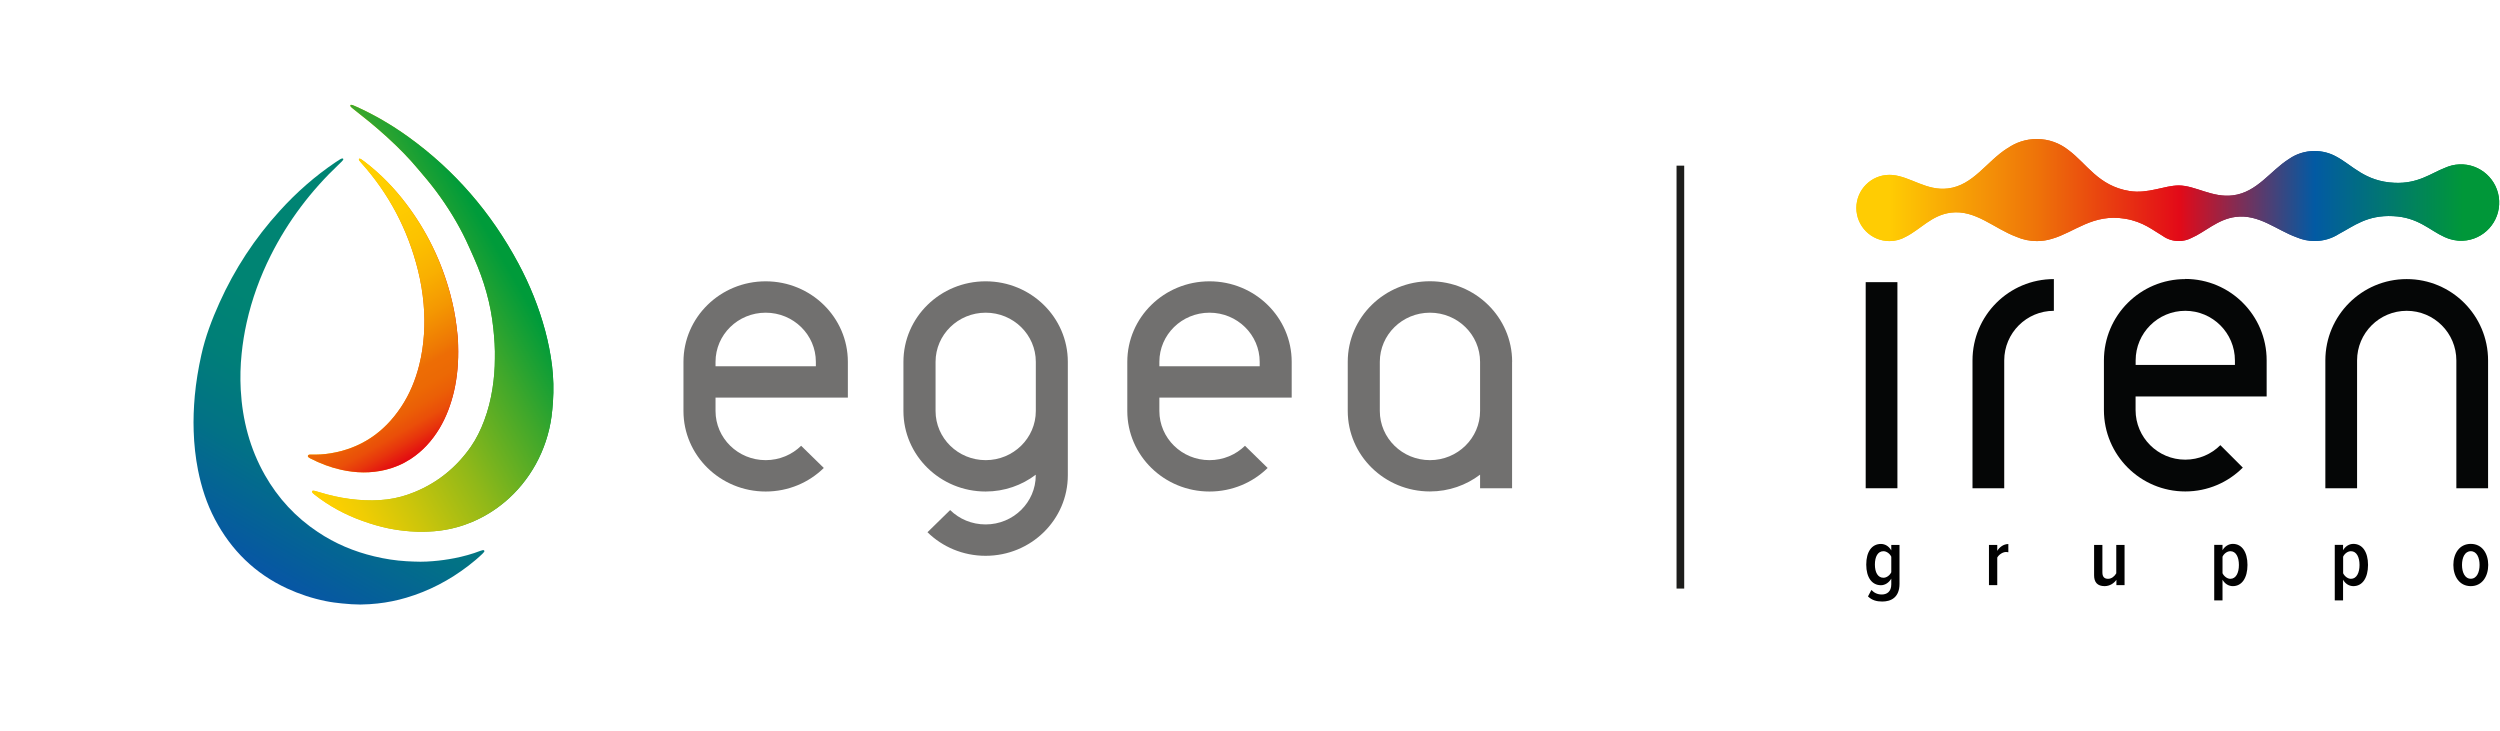
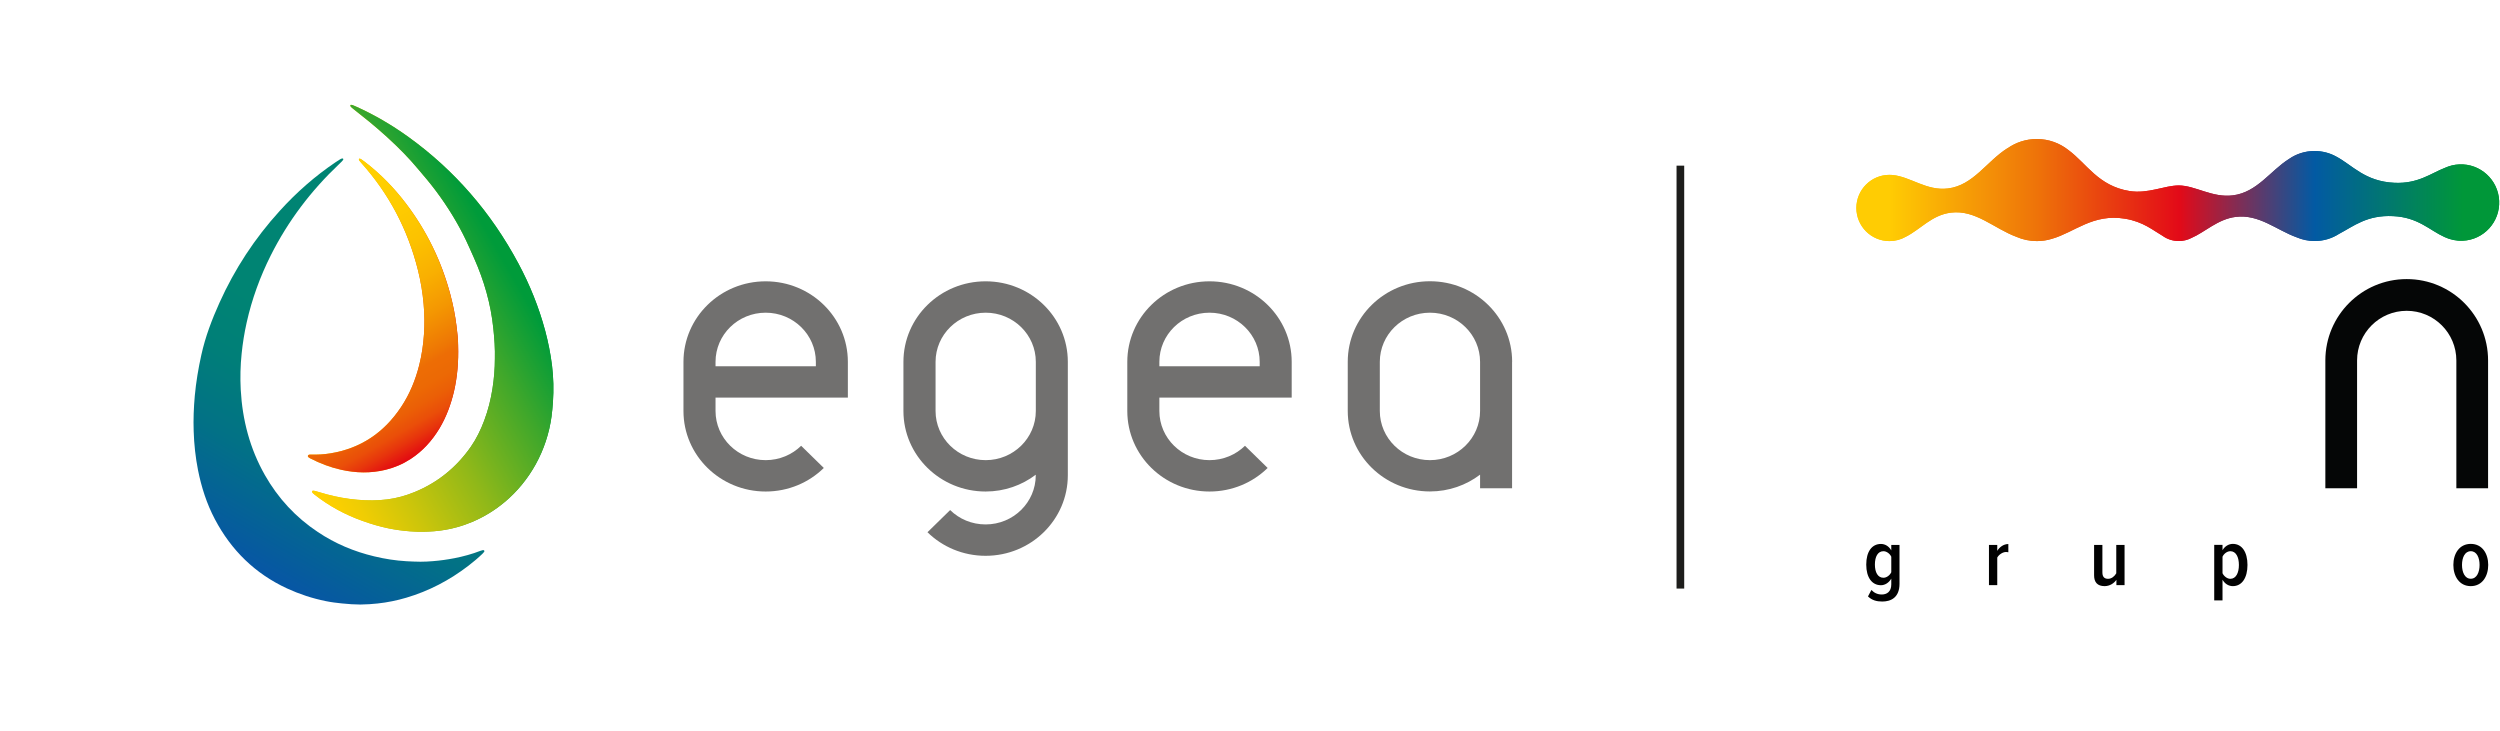
<svg xmlns="http://www.w3.org/2000/svg" xmlns:xlink="http://www.w3.org/1999/xlink" id="Livello_2" data-name="Livello 2" viewBox="0 0 358.58 104.8">
  <defs>
    <style>
      .cls-1 {
        fill: url(#Sfumatura_senza_nome_5);
      }

      .cls-2 {
        fill: #010101;
      }

      .cls-3 {
        clip-path: url(#clippath-4);
      }

      .cls-4 {
        fill: #050606;
      }

      .cls-5 {
        fill: url(#Sfumatura_senza_nome_21);
      }

      .cls-6 {
        fill: none;
      }

      .cls-7 {
        fill: url(#Sfumatura_senza_nome_23);
      }

      .cls-8 {
        fill: #71706f;
      }

      .cls-9 {
        clip-path: url(#clippath-1);
      }

      .cls-10 {
        clip-path: url(#clippath-3);
      }

      .cls-11 {
        fill: url(#Sfumatura_senza_nome_22-2);
      }

      .cls-12 {
        fill: #1d1d1b;
      }

      .cls-13 {
        clip-path: url(#clippath-2);
      }

      .cls-14 {
        clip-path: url(#clippath);
      }

      .cls-15 {
        fill: url(#Sfumatura_senza_nome_5-2);
      }

      .cls-16 {
        fill: url(#Sfumatura_senza_nome_22);
      }
    </style>
    <clipPath id="clippath">
      <path class="cls-6" d="M49.05,22.73c-.11.04-.21.08-.3.14-.21.13-.42.27-.62.4-2.95,1.99-5.61,4.33-8.01,6.98-3.58,3.93-6.46,8.33-8.64,13.17-1.09,2.42-2.03,4.89-2.6,7.48-.43,1.94-.76,3.9-.94,5.87-.15,1.69-.22,3.38-.16,5.08.06,1.88.26,3.74.62,5.57.49,2.46,1.25,4.83,2.42,7.05,2.35,4.46,5.77,7.81,10.35,9.93,1.78.82,3.63,1.43,5.56,1.82.76.16,1.52.25,2.29.33.95.1,1.9.16,2.67.16.95-.01,1.71-.07,2.47-.15,1.4-.15,2.77-.43,4.12-.83,3.25-.96,6.2-2.51,8.89-4.57.7-.54,1.39-1.11,2.03-1.73.09-.08.16-.18.24-.27.05-.06.06-.14,0-.2-.04-.04-.11-.07-.16-.06-.12.02-.23.06-.35.1-1.21.47-2.46.81-3.73,1.06-1.03.2-2.08.35-3.12.43-.59.05-1.18.08-1.77.08-.66,0-1.33-.04-1.99-.07-1.57-.09-3.11-.33-4.64-.7-2.9-.69-5.61-1.83-8.09-3.49-3.17-2.11-5.7-4.83-7.59-8.16-2.15-3.78-3.23-7.89-3.47-12.26-.09-1.72-.05-3.44.13-5.16.15-1.5.39-2.98.72-4.46.75-3.36,1.92-6.58,3.47-9.66,2.48-4.93,5.77-9.27,9.78-13.06.14-.13.27-.26.4-.39.07-.07.13-.15.19-.23.03-.05.04-.13-.02-.17-.03-.02-.07-.04-.11-.04h-.02,0Z" />
    </clipPath>
    <linearGradient id="Sfumatura_senza_nome_23" data-name="Sfumatura senza nome 23" x1="-440.8" y1="-3885.2" x2="-440.09" y2="-3885.2" gradientTransform="translate(36182.05 318796.24) scale(82.04)" gradientUnits="userSpaceOnUse">
      <stop offset="0" stop-color="#0757a4" />
      <stop offset=".04" stop-color="#065b9e" />
      <stop offset=".24" stop-color="#027186" />
      <stop offset=".42" stop-color="#007f78" />
      <stop offset=".57" stop-color="#008473" />
      <stop offset="1" stop-color="#008473" />
    </linearGradient>
    <linearGradient id="Sfumatura_senza_nome_22" data-name="Sfumatura senza nome 22" x1="45.76" y1="-8795.98" x2="63.47" y2="-8795.98" gradientTransform="translate(0 -8750.74) scale(1 -1)" gradientUnits="userSpaceOnUse">
      <stop offset="0" stop-color="#ffd000" />
      <stop offset=".05" stop-color="#ffd000" />
      <stop offset=".21" stop-color="#fecc00" />
      <stop offset=".34" stop-color="#fcc200" />
      <stop offset=".47" stop-color="#f9b001" />
      <stop offset=".59" stop-color="#f49702" />
      <stop offset=".71" stop-color="#ee7704" />
      <stop offset=".74" stop-color="#ed6d05" />
      <stop offset=".8" stop-color="#ec6905" />
      <stop offset=".85" stop-color="#eb5f06" />
      <stop offset=".9" stop-color="#ea4e09" />
      <stop offset=".94" stop-color="#e7350c" />
      <stop offset=".98" stop-color="#e41610" />
      <stop offset="1" stop-color="#e30613" />
    </linearGradient>
    <clipPath id="clippath-1">
      <path class="cls-6" d="M51.47,22.86c.02.07.04.14.08.19.09.12.19.23.3.35,3.93,4.4,6.65,9.5,8.11,15.39.39,1.58.66,3.19.8,4.82.13,1.45.15,2.9.05,4.36-.1,1.5-.32,2.97-.69,4.44-.54,2.12-1.36,4.12-2.57,5.94-2.49,3.76-5.88,5.97-10.13,6.67-.95.16-1.9.21-2.86.18-.09,0-.17,0-.26.03-.14.04-.19.22-.09.32.09.08.2.14.3.2,1.4.72,2.86,1.28,4.38,1.62,2.13.48,4.27.54,6.43.01,1.27-.31,2.48-.83,3.61-1.57,1.69-1.11,3.04-2.59,4.11-4.38.98-1.65,1.64-3.44,2.08-5.31.48-2.11.66-4.23.59-6.56,0-.81-.1-1.81-.23-2.8-.19-1.53-.49-3.03-.88-4.5-1.29-4.83-3.41-9.16-6.35-13.04-1.71-2.26-3.66-4.27-5.89-5.98-.17-.13-.34-.26-.51-.37-.07-.05-.16-.09-.25-.12h-.02c-.06,0-.12.07-.11.13h0Z" />
    </clipPath>
    <linearGradient id="Sfumatura_senza_nome_22-2" data-name="Sfumatura senza nome 22" x1="-314.47" y1="-3883.16" x2="-313.77" y2="-3883.16" gradientTransform="translate(-227265.13 18433.38) rotate(90) scale(58.54)" xlink:href="#Sfumatura_senza_nome_22" />
    <linearGradient id="Sfumatura_senza_nome_5" data-name="Sfumatura senza nome 5" x1="44.77" y1="-8796.37" x2="79.4" y2="-8796.37" gradientTransform="translate(0 -8750.74) scale(1 -1)" gradientUnits="userSpaceOnUse">
      <stop offset="0" stop-color="#ffd000" />
      <stop offset=".09" stop-color="#f0cd03" />
      <stop offset=".25" stop-color="#cbc50b" />
      <stop offset=".48" stop-color="#8fb819" />
      <stop offset=".75" stop-color="#3ea72b" />
      <stop offset=".94" stop-color="#009b3a" />
      <stop offset="1" stop-color="#009b3a" />
    </linearGradient>
    <clipPath id="clippath-2">
      <path class="cls-6" d="M50.37,15.02c-.08,0-.15.12-.11.19.02.05.05.1.09.14.08.08.17.15.26.22.8.64,1.61,1.27,2.4,1.92,1.71,1.41,3.37,2.91,4.93,4.51.73.74,1.41,1.52,2.09,2.32.87,1.01,1.73,2.04,2.53,3.11,1.64,2.2,3.09,4.54,4.29,7.05.4.84.77,1.71,1.16,2.57,1.41,3.18,2.39,6.52,2.75,10.07.15,1.43.26,2.87.22,4.34,0,1.41-.12,2.84-.34,4.26-.24,1.56-.62,3.09-1.18,4.58-.5,1.34-1.12,2.62-1.94,3.8-2.08,2.97-4.77,5.13-8.06,6.48-1.27.52-2.57.88-3.91,1.05-1.44.18-2.88.18-4.3.05-1.48-.13-2.93-.39-4.35-.77-.56-.15-1.11-.33-1.67-.48-.11-.03-.23-.05-.34-.05-.08,0-.15.1-.12.19.02.05.05.11.09.15.09.09.19.16.29.25,2.07,1.62,4.36,2.86,6.86,3.75,1.2.43,2.44.8,3.7,1.06,1.02.21,2.06.35,3.1.43.64.05,1.28.07,1.92.06.18,0,.42,0,.66-.02,1.12-.04,2.21-.18,3.27-.41.09-.02.19-.05.28-.07.42-.1.84-.21,1.24-.34.17-.05.34-.11.51-.17.34-.12.68-.25,1.01-.39,1.69-.71,3.27-1.67,4.67-2.85,0,0,0,0,.01,0,3.59-3.01,6.07-7.38,6.74-12.36,0,0,0-.02,0-.02,0-.02,0-.04,0-.05.04-.28.08-.56.1-.84.03-.35.06-.72.09-1.08.12-1.76.08-3.5-.13-5.22-.21-1.71-.55-3.38-.99-5.04-.91-3.37-2.2-6.56-3.82-9.59-3.93-7.36-9.2-13.42-15.78-18.17-2.4-1.73-4.94-3.22-7.64-4.42-.14-.06-.27-.12-.41-.17-.06-.02-.12-.02-.19-.02h-.02,0Z" />
    </clipPath>
    <linearGradient id="Sfumatura_senza_nome_5-2" data-name="Sfumatura senza nome 5" x1="-426.54" y1="-3844.76" x2="-425.84" y2="-3844.76" gradientTransform="translate(25643.91 230885.33) scale(60.04)" xlink:href="#Sfumatura_senza_nome_5" />
    <clipPath id="clippath-3">
-       <path class="cls-6" d="M287.93,21.26c-3,1.9-4.9,5.33-8.53,5.77-3.06.38-5.35-1.68-7.94-1.93-.09,0-.22-.02-.45-.02-2.62,0-4.75,2.13-4.75,4.75s2.12,4.75,4.75,4.75c.84,0,1.64-.22,2.32-.61,2.09-1.03,3.73-3.13,6.5-3.47,3.52-.44,6.16,2.27,9.39,3.47.89.39,1.88.61,2.92.61.75,0,1.47-.11,2.15-.32,3.29-.94,5.89-3.65,10.5-2.89,2.63.43,4.03,1.67,5.4,2.46.65.47,1.45.74,2.31.74.65,0,1.26-.15,1.8-.43h0c1.93-.82,3.79-2.71,6.37-3.03,3.35-.42,5.87,1.9,8.75,2.93.79.34,1.66.53,2.57.53,1.29,0,2.48-.37,3.49-1.02,2.1-1.1,4.03-2.74,7.77-2.55,3.6.16,5.27,2.06,7.38,3,.79.37,1.68.57,2.61.53,3.02-.14,5.36-2.7,5.22-5.73-.14-3.02-2.71-5.36-5.73-5.22-.73.03-1.41.21-2.04.49-2.03.79-3.85,2.3-7.24,2.15-4.26-.19-6.02-2.53-8.39-3.78-.91-.5-1.97-.78-3.08-.78-1.35,0-2.6.41-3.63,1.12-2.73,1.71-4.59,4.8-8.08,5.24-2.95.38-5.41-1.42-7.77-1.42-2.05,0-4.4,1.23-7.06.8-4.49-.73-6.12-3.93-8.78-5.89-1.24-.98-2.81-1.57-4.52-1.57-1.56,0-3.01.49-4.2,1.33Z" />
+       <path class="cls-6" d="M287.93,21.26c-3,1.9-4.9,5.33-8.53,5.77-3.06.38-5.35-1.68-7.94-1.93-.09,0-.22-.02-.45-.02-2.62,0-4.75,2.13-4.75,4.75s2.12,4.75,4.75,4.75c.84,0,1.64-.22,2.32-.61,2.09-1.03,3.73-3.13,6.5-3.47,3.52-.44,6.16,2.27,9.39,3.47.89.39,1.88.61,2.92.61.75,0,1.47-.11,2.15-.32,3.29-.94,5.89-3.65,10.5-2.89,2.63.43,4.03,1.67,5.4,2.46.65.47,1.45.74,2.31.74.65,0,1.26-.15,1.8-.43h0c1.93-.82,3.79-2.71,6.37-3.03,3.35-.42,5.87,1.9,8.75,2.93.79.34,1.66.53,2.57.53,1.29,0,2.48-.37,3.49-1.02,2.1-1.1,4.03-2.74,7.77-2.55,3.6.16,5.27,2.06,7.38,3,.79.37,1.68.57,2.61.53,3.02-.14,5.36-2.7,5.22-5.73-.14-3.02-2.71-5.36-5.73-5.22-.73.03-1.41.21-2.04.49-2.03.79-3.85,2.3-7.24,2.15-4.26-.19-6.02-2.53-8.39-3.78-.91-.5-1.97-.78-3.08-.78-1.35,0-2.6.41-3.63,1.12-2.73,1.71-4.59,4.8-8.08,5.24-2.95.38-5.41-1.42-7.77-1.42-2.05,0-4.4,1.23-7.06.8-4.49-.73-6.12-3.93-8.78-5.89-1.24-.98-2.81-1.57-4.52-1.57-1.56,0-3.01.49-4.2,1.33" />
    </clipPath>
    <linearGradient id="Sfumatura_senza_nome_21" data-name="Sfumatura senza nome 21" x1="-649.79" y1="-4120.57" x2="-649.18" y2="-4120.57" gradientTransform="translate(98384.41 622233.6) scale(151)" gradientUnits="userSpaceOnUse">
      <stop offset="0" stop-color="#ffcc03" />
      <stop offset=".05" stop-color="#ffcc03" />
      <stop offset=".28" stop-color="#ee7309" />
      <stop offset=".5" stop-color="#e30a18" />
      <stop offset=".71" stop-color="#025aa3" />
      <stop offset=".94" stop-color="#009739" />
      <stop offset="1" stop-color="#009739" />
    </linearGradient>
    <clipPath id="clippath-4">
      <path class="cls-6" d="M287.93,21.26c-3,1.9-4.9,5.33-8.53,5.77-3.06.38-5.35-1.68-7.94-1.93-.09,0-.22-.02-.45-.02-2.62,0-4.75,2.13-4.75,4.75s2.12,4.75,4.75,4.75c.84,0,1.64-.22,2.32-.61,2.09-1.03,3.73-3.13,6.5-3.47,3.52-.44,6.16,2.27,9.39,3.47.89.39,1.88.61,2.92.61.75,0,1.47-.11,2.15-.32,3.29-.94,5.89-3.65,10.5-2.89,2.63.43,4.03,1.67,5.4,2.46.65.47,1.45.74,2.31.74.65,0,1.26-.15,1.8-.43h0c1.93-.82,3.79-2.71,6.37-3.03,3.35-.42,5.87,1.9,8.75,2.93.79.34,1.66.53,2.57.53,1.29,0,2.48-.37,3.49-1.02,2.1-1.1,4.03-2.74,7.77-2.55,3.6.16,5.27,2.06,7.38,3,.79.37,1.68.57,2.61.53,3.02-.14,5.36-2.7,5.22-5.73-.14-3.02-2.71-5.36-5.73-5.22-.73.03-1.41.21-2.04.49-2.03.79-3.85,2.3-7.24,2.15-4.26-.19-6.02-2.53-8.39-3.78-.91-.5-1.97-.78-3.08-.78-1.35,0-2.6.41-3.63,1.12-2.73,1.71-4.59,4.8-8.08,5.24-2.95.38-5.41-1.42-7.77-1.42-2.05,0-4.4,1.23-7.06.8-4.49-.73-6.12-3.93-8.78-5.89-1.24-.98-2.81-1.57-4.52-1.57-1.56,0-3.01.49-4.2,1.33Z" />
    </clipPath>
  </defs>
  <g id="Livello_1-2" data-name="Livello 1">
    <g>
      <g class="cls-14">
        <rect class="cls-7" x="10.44" y="20.63" width="76.3" height="68.17" transform="translate(-23.09 69.44) rotate(-60)" />
      </g>
      <g>
        <path class="cls-16" d="M51.47,22.86c.02.07.04.14.08.19.09.12.19.23.3.35,3.93,4.4,6.65,9.5,8.11,15.39.39,1.58.66,3.19.8,4.82.13,1.45.15,2.9.05,4.36-.1,1.5-.32,2.97-.69,4.44-.54,2.12-1.36,4.12-2.57,5.94-2.49,3.76-5.88,5.97-10.13,6.67-.95.16-1.9.21-2.86.18-.09,0-.17,0-.26.03-.14.04-.19.22-.09.32.09.08.2.14.3.2,1.4.72,2.86,1.28,4.38,1.62,2.13.48,4.27.54,6.43.01,1.27-.31,2.48-.83,3.61-1.57,1.69-1.11,3.04-2.59,4.11-4.38.98-1.65,1.64-3.44,2.08-5.31.48-2.11.66-4.23.59-6.56,0-.81-.1-1.81-.23-2.8-.19-1.53-.49-3.03-.88-4.5-1.29-4.83-3.41-9.16-6.35-13.04-1.71-2.26-3.66-4.27-5.89-5.98-.17-.13-.34-.26-.51-.37-.07-.05-.16-.09-.25-.12h-.02c-.06,0-.12.07-.11.13" />
        <g class="cls-9">
          <rect class="cls-11" x="34.26" y="20.34" width="41.36" height="49.96" transform="translate(-15.3 33.54) rotate(-30)" />
        </g>
      </g>
      <g>
        <path class="cls-1" d="M50.37,15.02c-.08,0-.15.12-.11.19.02.05.05.1.09.14.08.08.17.15.26.22.8.64,1.61,1.27,2.4,1.92,1.71,1.41,3.37,2.91,4.93,4.51.73.74,1.41,1.52,2.09,2.32.87,1.01,1.73,2.04,2.53,3.11,1.64,2.2,3.09,4.54,4.29,7.05.4.84.77,1.71,1.16,2.57,1.41,3.18,2.39,6.52,2.75,10.07.15,1.43.26,2.87.22,4.34,0,1.41-.12,2.84-.34,4.26-.24,1.56-.62,3.09-1.18,4.58-.5,1.34-1.12,2.62-1.94,3.8-2.08,2.97-4.77,5.13-8.06,6.48-1.27.52-2.57.88-3.91,1.05-1.44.18-2.88.18-4.3.05-1.48-.13-2.93-.39-4.35-.77-.56-.15-1.11-.33-1.67-.48-.11-.03-.23-.05-.34-.05-.08,0-.15.1-.12.19.02.05.05.11.09.15.09.09.19.16.29.25,2.07,1.62,4.36,2.86,6.86,3.75,1.2.43,2.44.8,3.7,1.06,1.02.21,2.06.35,3.1.43.64.05,1.28.07,1.92.06.18,0,.42,0,.66-.02,1.12-.04,2.21-.18,3.27-.41.09-.02.19-.05.28-.07.42-.1.84-.21,1.24-.34.17-.05.34-.11.51-.17.34-.12.68-.25,1.01-.39,1.69-.71,3.27-1.67,4.67-2.85,0,0,0,0,.01,0,3.59-3.01,6.07-7.38,6.74-12.36,0,0,0-.02,0-.02,0-.02,0-.04,0-.05.04-.28.08-.56.1-.84.03-.35.06-.72.09-1.08.12-1.76.08-3.5-.13-5.22-.21-1.71-.55-3.38-.99-5.04-.91-3.37-2.2-6.56-3.82-9.59-3.93-7.36-9.2-13.42-15.78-18.17-2.4-1.73-4.94-3.22-7.64-4.42-.14-.06-.27-.12-.41-.17-.06-.02-.12-.02-.19-.02h-.02" />
        <g class="cls-13">
          <rect class="cls-15" x="31.78" y="10.45" width="60.67" height="70.38" transform="translate(-14.5 37.17) rotate(-30)" />
        </g>
      </g>
      <g class="cls-10">
        <rect class="cls-5" x="266.25" y="19.94" width="92.33" height="14.64" />
      </g>
      <rect class="cls-12" x="240.47" y="23.76" width="1.1" height="60.66" />
      <path class="cls-2" d="M267.93,85.54l.49-.92c.4.43.89.65,1.49.65.72,0,1.36-.4,1.36-1.45v-.82c-.35.59-.91.94-1.48.94-1.29,0-2.11-1.11-2.11-2.96s.8-2.96,2.11-2.96c.56,0,1.12.3,1.48.92v-.78h1.18v5.57c0,1.99-1.24,2.55-2.48,2.55-.82,0-1.47-.19-2.04-.73M271.27,82.08v-2.23c-.2-.43-.67-.79-1.12-.79-.82,0-1.23.8-1.23,1.91s.41,1.9,1.23,1.9c.45,0,.92-.36,1.12-.79" />
      <path class="cls-2" d="M285.28,83.93v-5.77h1.19v.85c.33-.56.94-.98,1.59-.98v1.18c-.09-.02-.2-.04-.31-.04-.49,0-1.04.37-1.28.8v3.96h-1.2Z" />
      <path class="cls-2" d="M303.56,83.93v-.77c-.32.48-.94.91-1.69.91-1.03,0-1.51-.55-1.51-1.55v-4.36h1.19v3.94c0,.67.31.92.82.92s.94-.38,1.17-.79v-4.07h1.19v5.77h-1.19,0Z" />
      <path class="cls-2" d="M318.78,83.15v2.97h-1.19v-7.97h1.19v.77c.33-.57.89-.91,1.48-.91,1.3,0,2.1,1.16,2.1,3.02s-.8,3.04-2.1,3.04c-.57,0-1.13-.3-1.48-.92M321.13,81.03c0-1.11-.41-1.97-1.23-1.97-.45,0-.92.35-1.12.79v2.37c.2.43.67.8,1.12.8.82,0,1.23-.87,1.23-1.98" />
-       <path class="cls-2" d="M336.07,83.15v2.97h-1.19v-7.97h1.19v.77c.33-.57.89-.91,1.48-.91,1.3,0,2.1,1.16,2.1,3.02s-.8,3.04-2.1,3.04c-.57,0-1.13-.3-1.48-.92M338.43,81.03c0-1.11-.41-1.97-1.23-1.97-.45,0-.92.35-1.12.79v2.37c.2.43.67.8,1.12.8.82,0,1.23-.87,1.23-1.98" />
      <path class="cls-2" d="M351.89,81.03c0-1.62.86-3.02,2.5-3.02s2.5,1.4,2.5,3.02-.86,3.04-2.5,3.04-2.5-1.41-2.5-3.04M355.65,81.03c0-1.04-.4-1.97-1.26-1.97s-1.26.93-1.26,1.97.4,1.98,1.26,1.98,1.26-.94,1.26-1.98" />
      <path class="cls-4" d="M345.2,40.03c-6.45,0-11.67,5.23-11.67,11.67v18.33h4.55v-18.33c0-3.93,3.19-7.12,7.12-7.12s7.12,3.19,7.12,7.12v18.33h4.55v-18.33c0-6.45-5.23-11.67-11.67-11.67" />
-       <rect class="cls-4" x="267.6" y="40.47" width="4.55" height="29.56" />
-       <path class="cls-4" d="M282.92,51.7v18.33h4.55v-18.33c0-3.93,3.19-7.12,7.12-7.12v-4.55c-6.45,0-11.67,5.22-11.67,11.67" />
-       <path class="cls-4" d="M313.44,40.03c-6.45,0-11.67,5.22-11.67,11.67v7.12c0,6.45,5.22,11.67,11.67,11.67,3.23,0,6.14-1.31,8.25-3.42l-3.22-3.22c-1.29,1.29-3.07,2.08-5.04,2.08-3.93,0-7.12-3.19-7.12-7.12v-1.94h18.8v-5.19c0-6.45-5.23-11.67-11.67-11.67M306.32,52.34v-.64c0-3.93,3.19-7.12,7.12-7.12s7.12,3.19,7.12,7.12v.64h-14.25,0Z" />
      <g class="cls-3">
        <rect class="cls-5" x="266.25" y="19.94" width="92.33" height="14.64" />
      </g>
      <g>
        <path class="cls-8" d="M102.63,57.03v1.92c0,3.89,3.22,7.05,7.19,7.05,1.99,0,3.79-.79,5.09-2.06l3.25,3.18c-2.13,2.09-5.08,3.38-8.34,3.38-6.51,0-11.79-5.17-11.79-11.55v-7.05c0-6.38,5.28-11.55,11.79-11.55s11.79,5.17,11.79,11.55v5.13h-18.99ZM102.63,52.53h14.39v-.63c0-3.89-3.22-7.05-7.2-7.05s-7.19,3.16-7.19,7.05v.63Z" />
        <path class="cls-8" d="M153.16,51.9v16.27c0,6.38-5.28,11.55-11.79,11.55-3.26,0-6.21-1.29-8.34-3.38l3.25-3.18c1.3,1.28,3.1,2.06,5.09,2.06,3.97,0,7.19-3.16,7.19-7.05v-.08c-1.99,1.51-4.48,2.41-7.19,2.41-6.51,0-11.79-5.17-11.79-11.55v-7.05c0-6.38,5.28-11.55,11.79-11.55s11.79,5.17,11.79,11.55h0ZM148.57,51.9c0-3.89-3.22-7.05-7.19-7.05s-7.19,3.16-7.19,7.05v7.05c0,3.89,3.22,7.05,7.19,7.05s7.19-3.16,7.19-7.05v-7.05Z" />
        <path class="cls-8" d="M166.29,57.03v1.92c0,3.89,3.22,7.05,7.19,7.05,1.99,0,3.79-.79,5.09-2.06l3.25,3.18c-2.13,2.09-5.08,3.38-8.34,3.38-6.51,0-11.79-5.17-11.79-11.55v-7.05c0-6.38,5.28-11.55,11.79-11.55s11.79,5.17,11.79,11.55v5.13h-18.99ZM166.29,52.53h14.39v-.63c0-3.89-3.22-7.05-7.2-7.05s-7.19,3.16-7.19,7.05v.63Z" />
        <path class="cls-8" d="M216.88,51.9v18.13h-4.59v-1.95c-1.99,1.51-4.48,2.41-7.19,2.41-6.51,0-11.79-5.17-11.79-11.55v-7.05c0-6.38,5.28-11.55,11.79-11.55s11.79,5.17,11.79,11.55h0ZM212.29,51.9c0-3.89-3.22-7.05-7.19-7.05s-7.19,3.16-7.19,7.05v7.05c0,3.89,3.22,7.05,7.19,7.05s7.19-3.16,7.19-7.05v-7.05Z" />
      </g>
    </g>
  </g>
</svg>